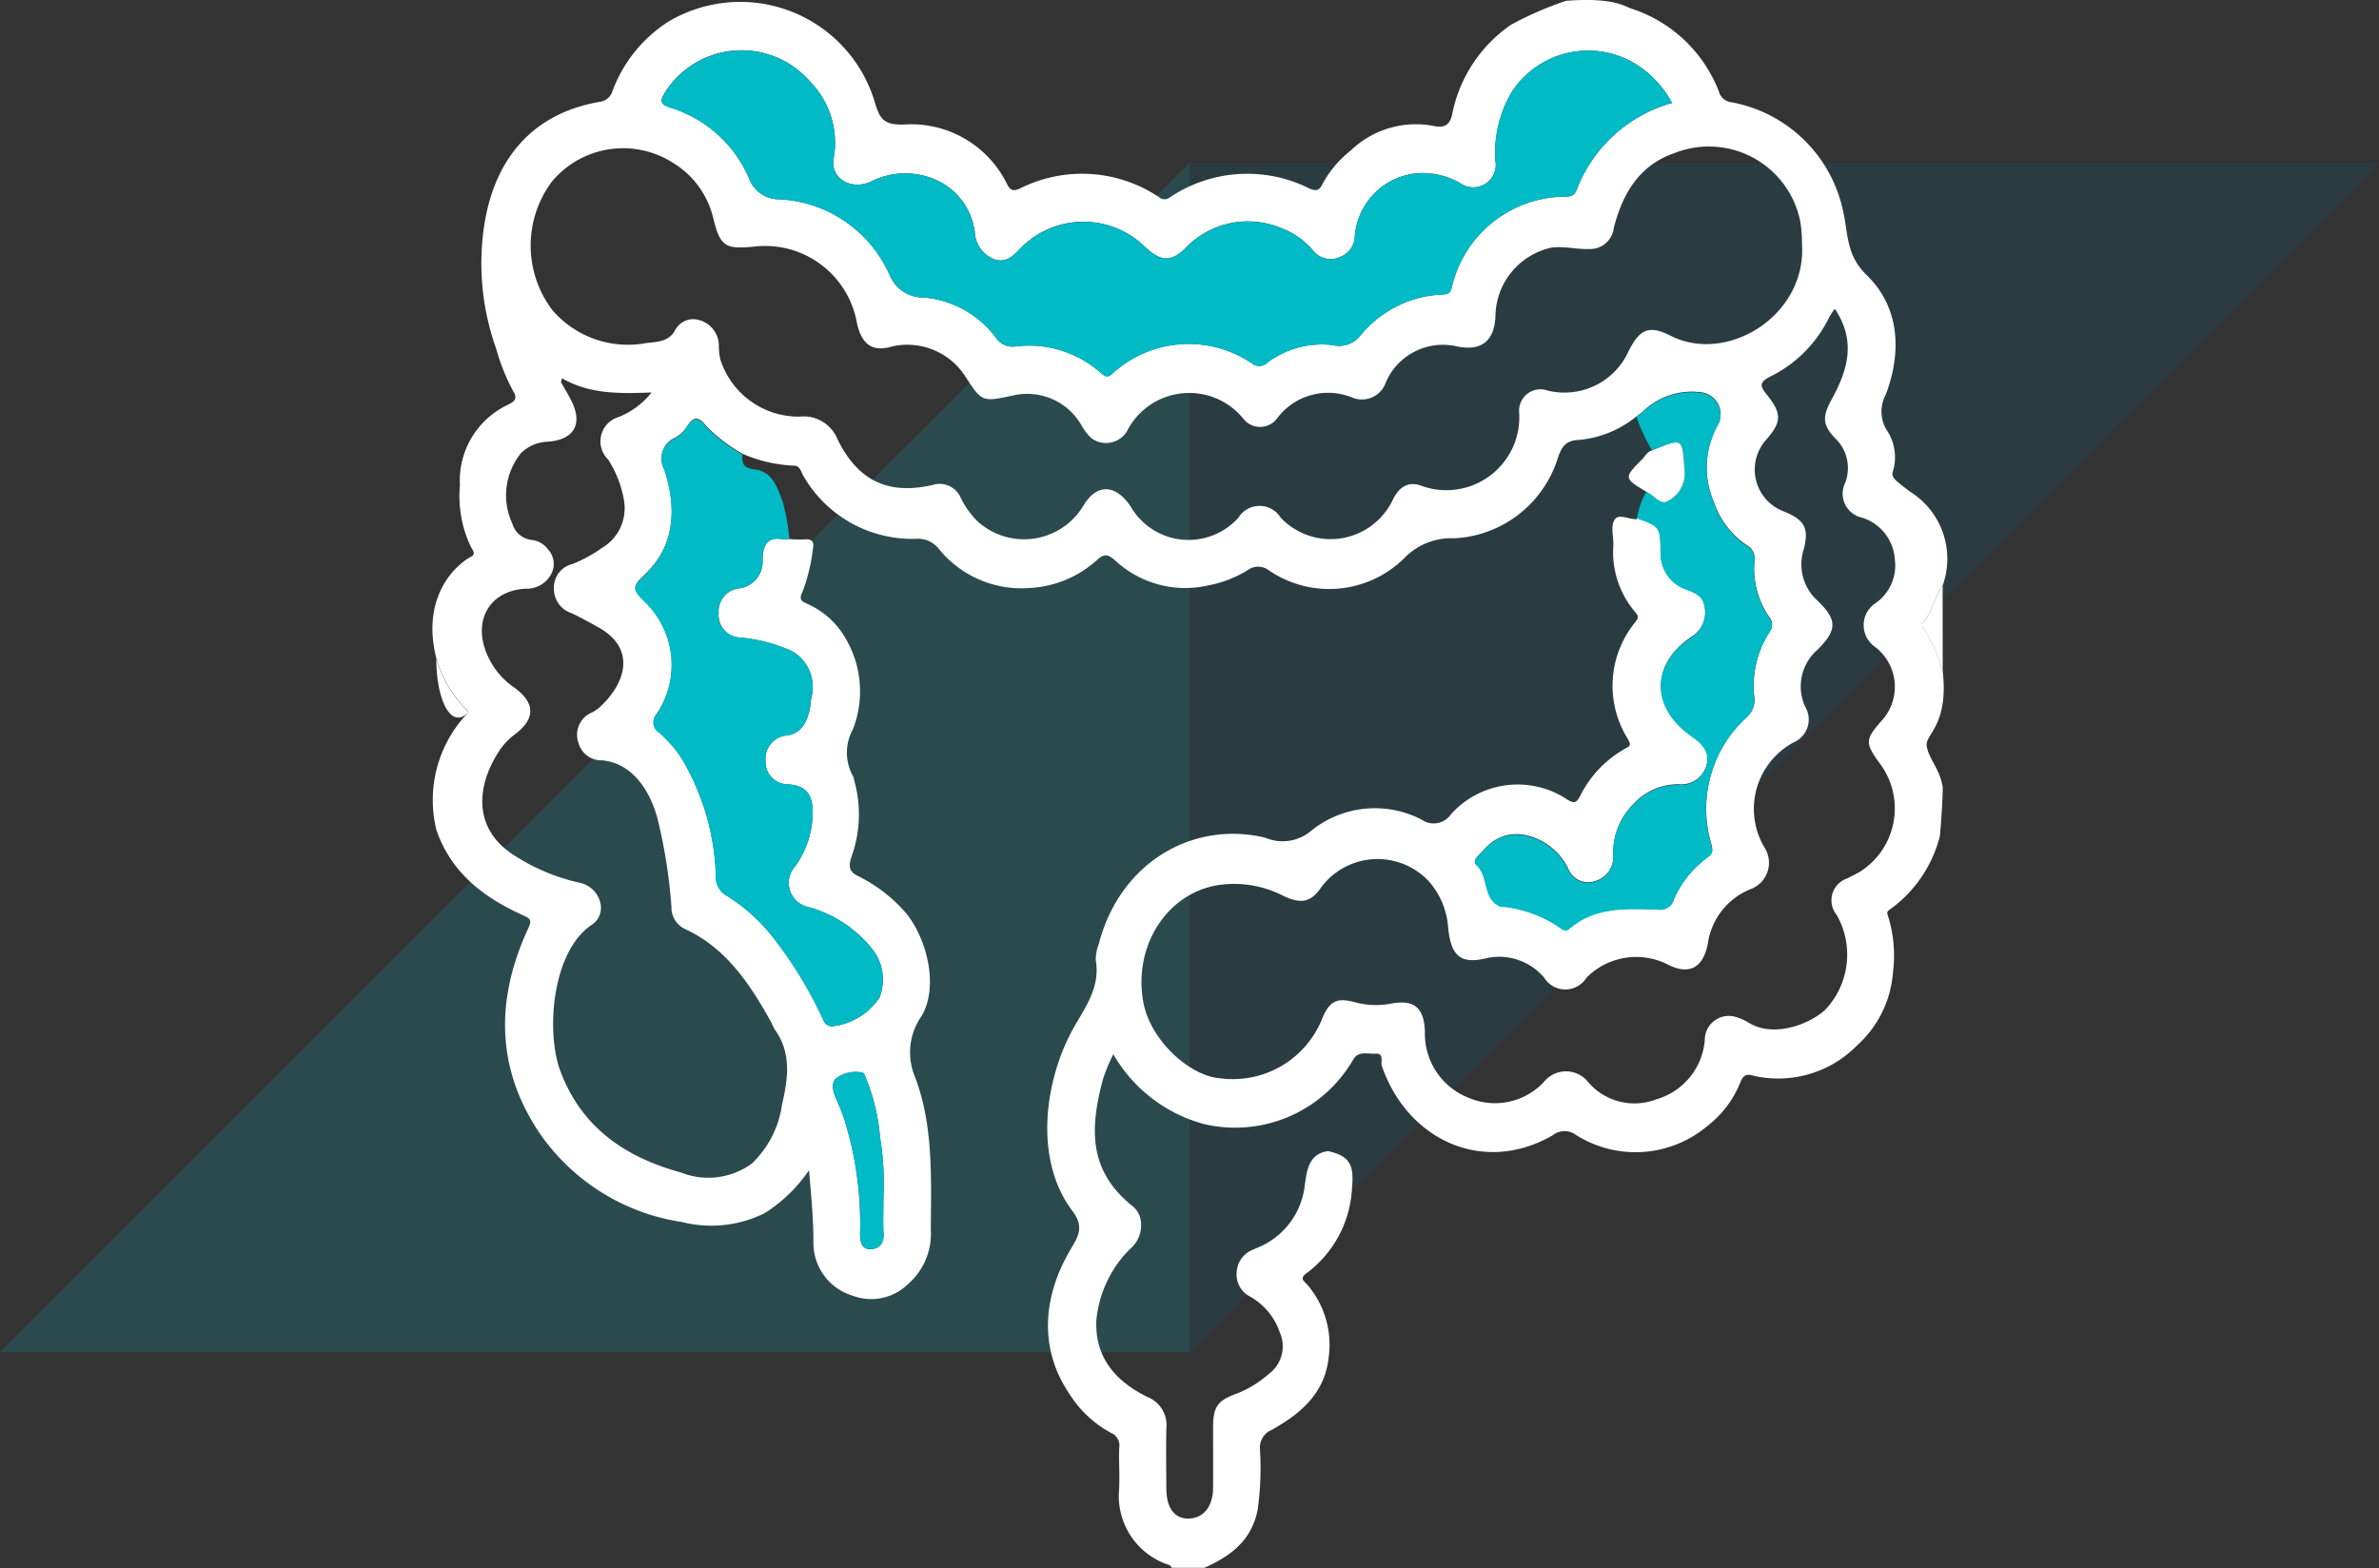
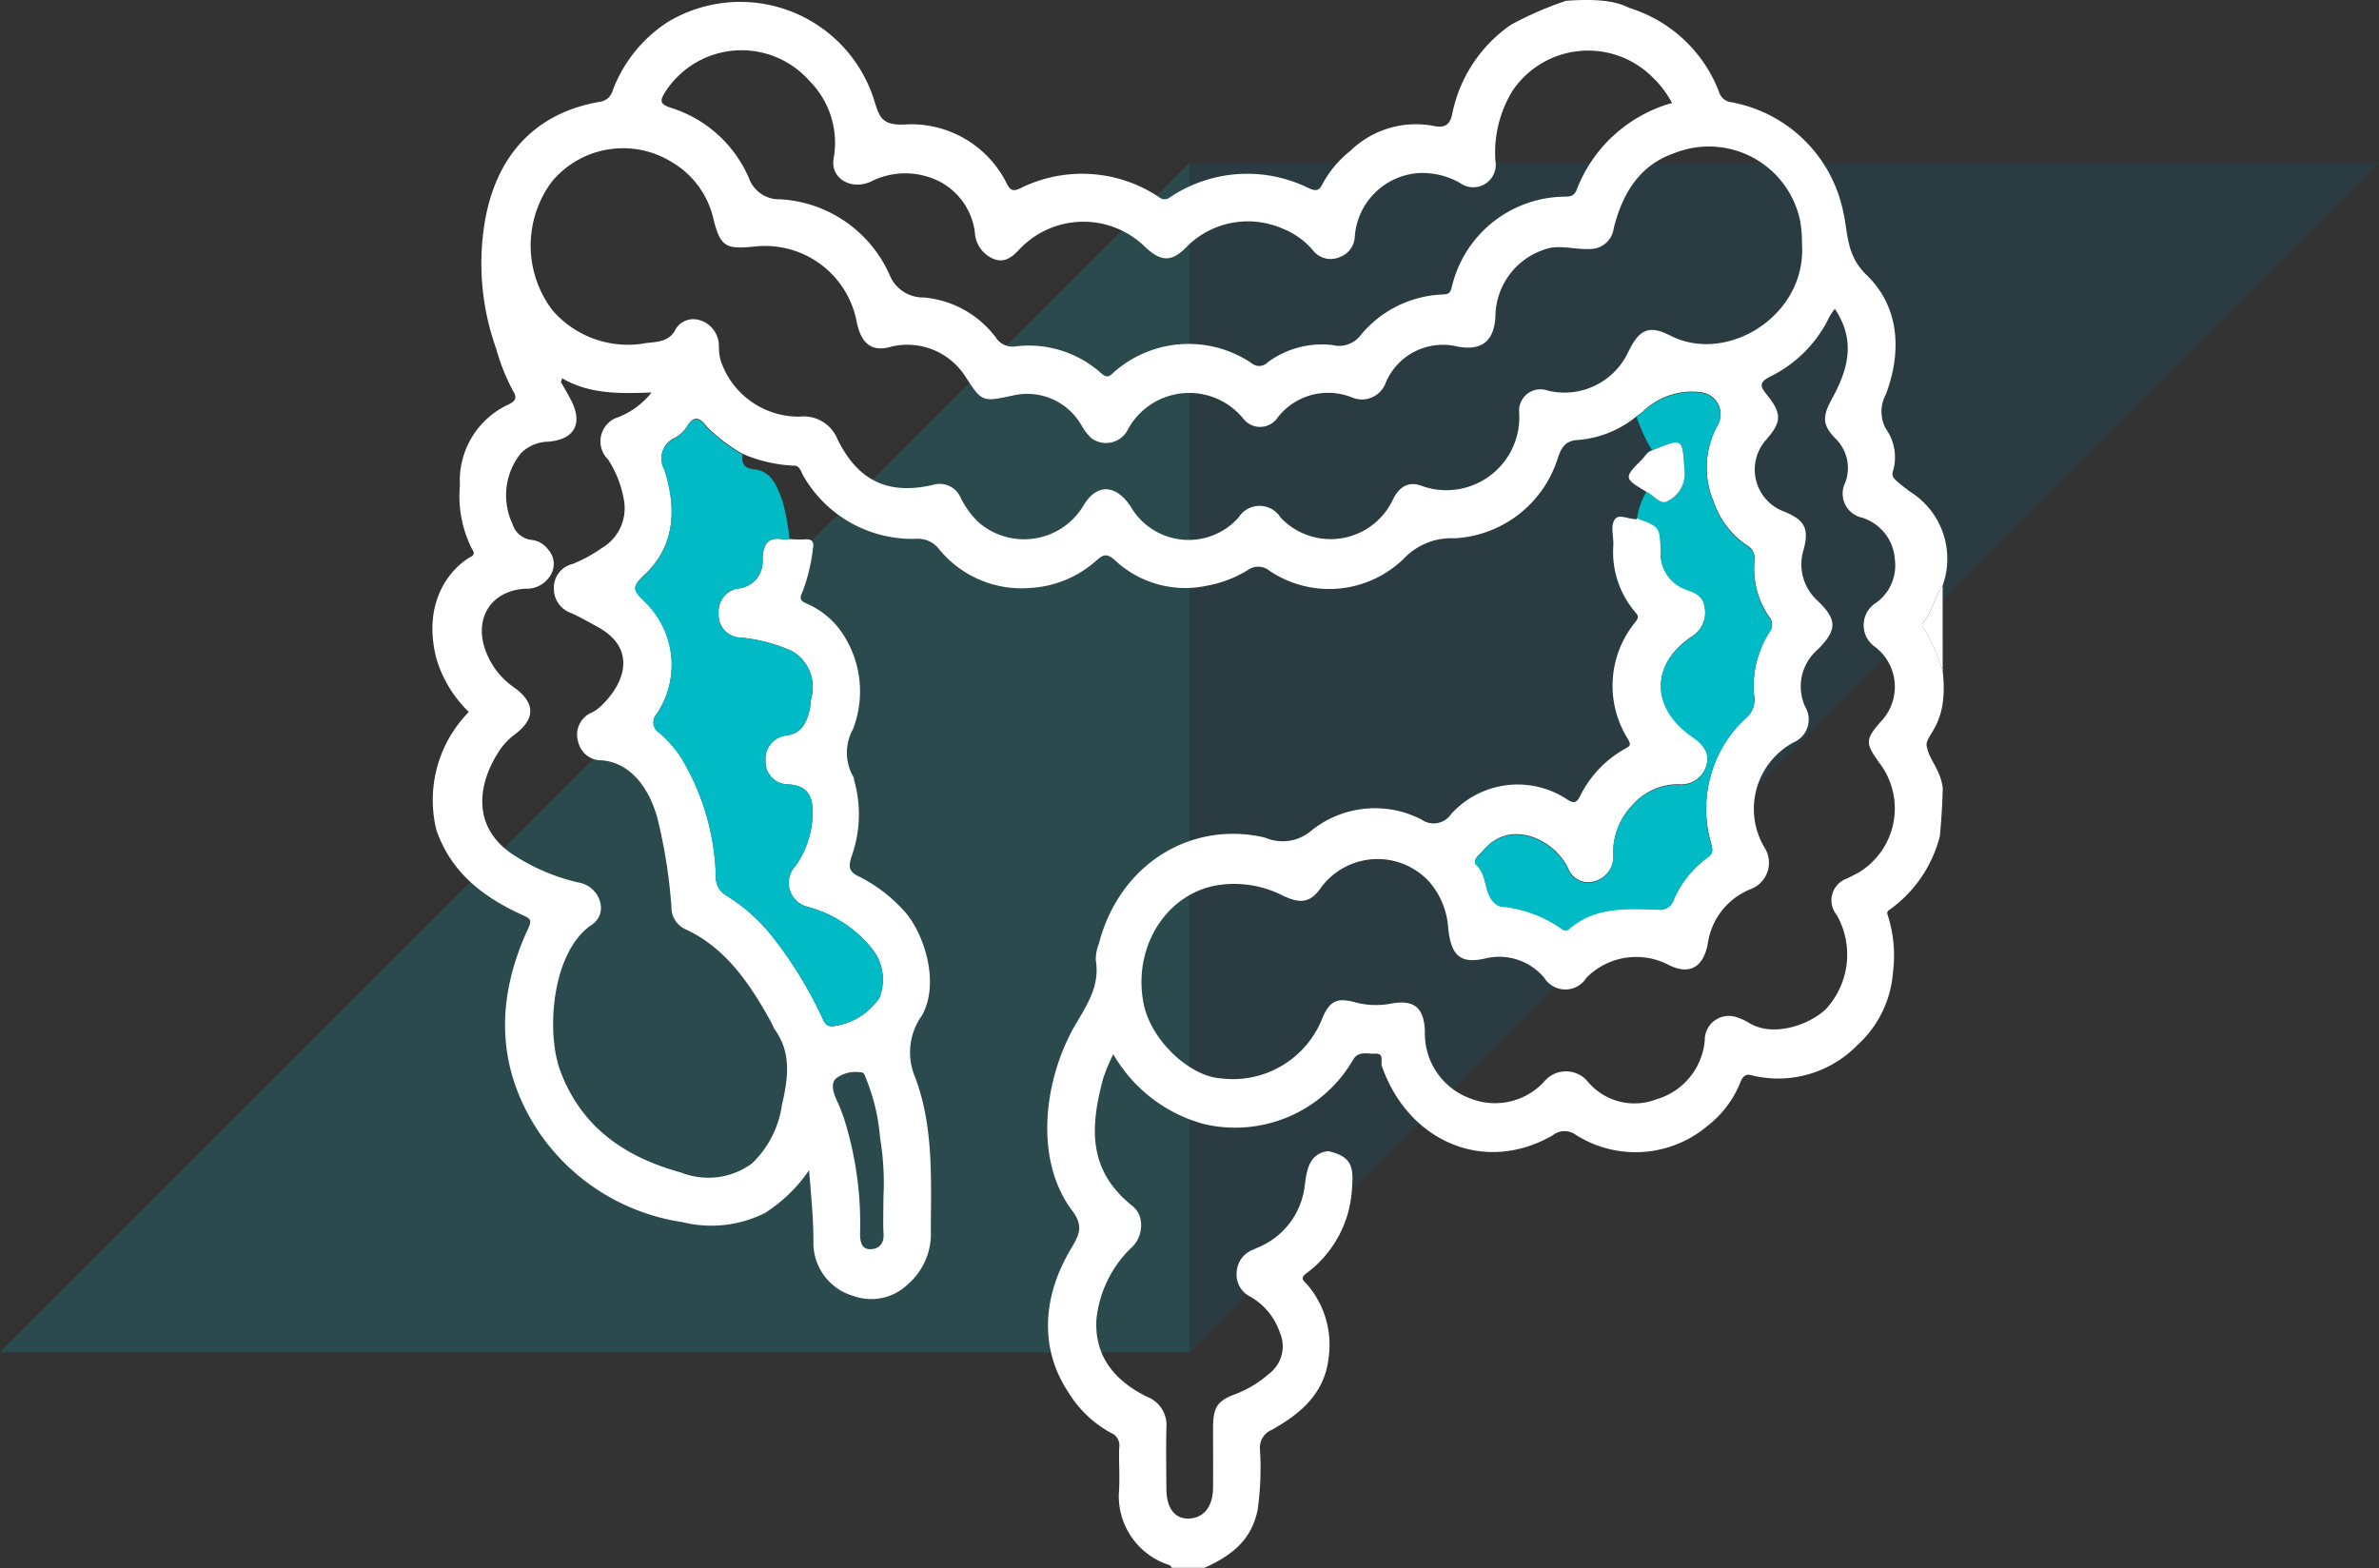
<svg xmlns="http://www.w3.org/2000/svg" id="Group_1320" data-name="Group 1320" width="147" height="96.911" viewBox="0 0 147 96.911">
  <rect x="0" y="0" width="147" height="96.911" fill="#333333" stroke="none" />
  <defs>
    <clipPath id="clip-path">
      <rect id="Rectangle_446" data-name="Rectangle 446" width="147" height="96.911" fill="none" />
    </clipPath>
    <clipPath id="clip-path-3">
      <rect id="Rectangle_443" data-name="Rectangle 443" width="73.5" height="73.5" fill="none" />
    </clipPath>
  </defs>
  <g id="Group_1319" data-name="Group 1319" clip-path="url(#clip-path)">
    <g id="Group_1318" data-name="Group 1318">
      <g id="Group_1317" data-name="Group 1317" clip-path="url(#clip-path)">
        <g id="Group_1313" data-name="Group 1313" transform="translate(73.5 10.072)" opacity="0.17">
          <g id="Group_1312" data-name="Group 1312">
            <g id="Group_1311" data-name="Group 1311" clip-path="url(#clip-path-3)">
              <path id="Path_233" data-name="Path 233" d="M198.924,17.188h-73.5v73.5Z" transform="translate(-125.424 -17.188)" fill="#006890" />
            </g>
          </g>
        </g>
        <g id="Group_1316" data-name="Group 1316" transform="translate(0 10.072)" opacity="0.17">
          <g id="Group_1315" data-name="Group 1315">
            <g id="Group_1314" data-name="Group 1314" clip-path="url(#clip-path-3)">
              <path id="Path_234" data-name="Path 234" d="M0,90.688H73.5v-73.5Z" transform="translate(0 -17.188)" fill="#00bed6" />
            </g>
          </g>
        </g>
        <path id="Path_235" data-name="Path 235" d="M115.635.049c2.919-.213,3.571.324,4,.471a8.676,8.676,0,0,1,5.441,5.133.9.9,0,0,0,.78.667,8.642,8.642,0,0,1,6.894,6.726c.318,1.347.169,2.71,1.446,3.943,2.023,1.952,2.211,4.7,1.194,7.391a2.212,2.212,0,0,0,.023,2.148,3.018,3.018,0,0,1,.419,2.594c-.121.321.13.523.339.7.226.195.468.37.7.552a4.885,4.885,0,0,1,2.033,5.806c-.5.707-.64,1.621-1.2,2.295-.127.152-.038.273.06.4a11.293,11.293,0,0,1,1.143,2.6c.381,3.4-1.123,3.9-.989,4.644.151.833.825,1.407.989,2.545,0,.946-.159,2.944-.179,3.015a8,8,0,0,1-3.115,4.549c-.168.119-.151.2-.091.366a8.186,8.186,0,0,1,.311,3.5,6.743,6.743,0,0,1-2.205,4.5,6.835,6.835,0,0,1-6.57,1.849c-.389-.1-.544.167-.655.444a6.4,6.4,0,0,1-2.055,2.713,6.888,6.888,0,0,1-8.108.536,1.171,1.171,0,0,0-1.433.026c-4.281,2.471-8.97.308-10.556-4.283-.09-.258.176-.8-.411-.762-.488.028-1.061-.2-1.385.409a8.424,8.424,0,0,1-9.2,3.939,9.257,9.257,0,0,1-5.6-4.317,12.826,12.826,0,0,0-.619,1.483c-.827,3.06-.938,5.675,1.752,7.858a1.463,1.463,0,0,1,.516.718,1.9,1.9,0,0,1-.608,1.974,7.17,7.17,0,0,0-2.079,4.329c-.154,2.367,1.208,3.881,3.174,4.834a1.859,1.859,0,0,1,1.146,1.894c-.025,1.26-.011,2.52,0,3.78.006,1.166.506,1.837,1.347,1.83.94-.009,1.529-.728,1.537-1.9.008-1.228,0-2.457,0-3.686,0-1.306.253-1.7,1.45-2.132a6.737,6.737,0,0,0,2-1.225,2.119,2.119,0,0,0,.676-2.555,4.029,4.029,0,0,0-1.825-2.214,1.524,1.524,0,0,1-.841-1.515,1.568,1.568,0,0,1,1.034-1.4c.08-.039.162-.073.243-.11a4.721,4.721,0,0,0,2.935-3.905c.125-.887.252-1.917,1.44-2.067,1.36.311,1.6.861,1.474,2.274a6.977,6.977,0,0,1-2.825,5.282c-.432.323-.138.471.056.694a5.691,5.691,0,0,1,1.33,4.473c-.234,2.261-1.761,3.518-3.524,4.506a1.178,1.178,0,0,0-.725,1.194,18.5,18.5,0,0,1-.142,3.738c-.385,1.943-1.707,2.881-3.293,3.592h-2c-.059-.06-.108-.158-.177-.175a4.473,4.473,0,0,1-3.109-4.4c.076-.939-.009-1.89.023-2.835a.837.837,0,0,0-.5-.925,6.969,6.969,0,0,1-2.6-2.45c-1.9-2.826-1.587-6.048.091-8.883.491-.83.86-1.406.117-2.389-2.434-3.218-1.722-8.241.182-11.5.742-1.27,1.527-2.417,1.263-4a2.581,2.581,0,0,1,.181-.979c1.3-5.059,5.823-7.66,10.294-6.586a2.718,2.718,0,0,0,2.827-.423,6.266,6.266,0,0,1,6.822-.7,1.3,1.3,0,0,0,1.837-.342,5.54,5.54,0,0,1,7.181-.891c.464.3.6.134.792-.234a6.8,6.8,0,0,1,2.788-2.917c.308-.165.363-.227.158-.59a6.2,6.2,0,0,1,.444-7.209c.161-.22.271-.326.043-.594a5.722,5.722,0,0,1-1.388-4.16c.031-.56-.21-1.24.122-1.646.254-.309.863.041,1.316.023.015,0,.028-.053.041-.081,1.427.523,1.427.523,1.449,2.185a2.338,2.338,0,0,0,1.538,2.2c.527.2,1.087.373,1.181,1.1a1.772,1.772,0,0,1-.842,1.875c-2.5,1.694-2.474,4.352.026,6.106.584.41,1.146.915.95,1.73a1.624,1.624,0,0,1-1.758,1.263,3.79,3.79,0,0,0-2.867,1.314,4.19,4.19,0,0,0-1.157,3.031,1.571,1.571,0,0,1-1.18,1.655,1.317,1.317,0,0,1-1.621-.834,3.864,3.864,0,0,0-.395-.621c-1.032-1.335-3.314-2.247-4.814-.482-.227.268-.747.635-.448.9.788.711.377,2.122,1.491,2.576.026.011.061,0,.09,0a7.726,7.726,0,0,1,3.576,1.293c.126.1.349.288.576.091,1.633-1.414,3.6-1.246,5.517-1.2a.858.858,0,0,0,.955-.624,6.372,6.372,0,0,1,2.116-2.615c.3-.23.288-.4.2-.771a7.671,7.671,0,0,1,2.128-7.819,1.421,1.421,0,0,0,.532-1.211,6.147,6.147,0,0,1,.98-4.17.725.725,0,0,0-.079-.867,5.272,5.272,0,0,1-.9-3.439.926.926,0,0,0-.486-.986,5.269,5.269,0,0,1-2.027-2.668,5.411,5.411,0,0,1,.286-4.827,1.369,1.369,0,0,0-1.1-1.955,4.359,4.359,0,0,0-3.6,1.224c-.115.091-.235.175-.352.262a6.552,6.552,0,0,1-3.542,1.463c-.93.03-1.127.505-1.38,1.27a7.074,7.074,0,0,1-6.326,4.811,4.042,4.042,0,0,0-3.124,1.239,6.6,6.6,0,0,1-8.342.751,1.085,1.085,0,0,0-1.295-.039,7.207,7.207,0,0,1-2.527.975,6.357,6.357,0,0,1-5.729-1.593c-.467-.4-.686-.348-1.112.035a6.69,6.69,0,0,1-4.082,1.7,6.575,6.575,0,0,1-5.674-2.428,1.641,1.641,0,0,0-1.406-.607,7.762,7.762,0,0,1-6.934-3.857c-.153-.233-.218-.7-.64-.665a9,9,0,0,1-3.136-.731,10.177,10.177,0,0,1-2.228-1.7c-.451-.588-.8-.675-1.222.04a2.075,2.075,0,0,1-.74.674,1.373,1.373,0,0,0-.644,1.925c.771,2.362.691,4.724-1.2,6.511-.83.785-.75.928.015,1.685a5.434,5.434,0,0,1,.7,6.955.738.738,0,0,0,.187,1.13A7.662,7.662,0,0,1,60.94,46.8,14.949,14.949,0,0,1,63.1,54.149a1.3,1.3,0,0,0,.648,1.194,11.024,11.024,0,0,1,2.911,2.621,25.386,25.386,0,0,1,3.051,5.01c.111.251.231.445.583.452A4.049,4.049,0,0,0,73.2,61.669a3.028,3.028,0,0,0-.461-3.051A7.635,7.635,0,0,0,68.8,56.05a1.526,1.526,0,0,1-.773-2.546,5.71,5.71,0,0,0,1.043-3.021c.1-1.446-.456-1.958-1.533-2.012a1.381,1.381,0,0,1-1.368-1.439,1.45,1.45,0,0,1,1.242-1.573c.967-.108,1.3-.787,1.489-1.62.055-.237.043-.484.107-.733a2.564,2.564,0,0,0-1.195-2.864,9.909,9.909,0,0,0-3.339-.853,1.389,1.389,0,0,1-1.2-1.5,1.422,1.422,0,0,1,1.194-1.519,1.67,1.67,0,0,0,1.52-1.76c.015-.969.311-1.466,1.309-1.276a1.428,1.428,0,0,0,.361-.022,6.506,6.506,0,0,0,.905.024c.444-.047.631.12.534.577a11.169,11.169,0,0,1-.636,2.644c-.231.474-.117.591.315.773a5.079,5.079,0,0,1,2.325,2.1,6.443,6.443,0,0,1,.469,5.635,3.008,3.008,0,0,0,.045,2.98c.021.057.012.126.032.184a7.711,7.711,0,0,1-.178,4.746c-.152.509-.192.874.409,1.161a9.461,9.461,0,0,1,2.8,2.1c1.308,1.389,2.287,4.543,1.147,6.534a3.912,3.912,0,0,0-.426,3.772c1.153,3.01,1,6.274.983,9.477a4.121,4.121,0,0,1-1.425,3.354,3.25,3.25,0,0,1-3.383.709,3.409,3.409,0,0,1-2.446-3.363c0-1.452-.148-2.879-.27-4.4a9.416,9.416,0,0,1-2.727,2.645,7.391,7.391,0,0,1-5.106.561,13.034,13.034,0,0,1-8.807-5.481c-2.713-4.011-2.734-8.3-.723-12.646.248-.536.159-.621-.311-.834-2.38-1.079-4.411-2.571-5.349-5.254a7.762,7.762,0,0,1,2-7.311,7.607,7.607,0,0,1-2-3.283c-.927-3.6.939-5.663,2.162-6.328.285-.155.066-.411-.012-.549a7.258,7.258,0,0,1-.7-3.842,5.179,5.179,0,0,1,2.986-4.992c.338-.166.611-.352.311-.82a12.349,12.349,0,0,1-1.048-2.609,15.674,15.674,0,0,1-.708-7.893c.7-4.029,3.068-6.715,7.154-7.4a.947.947,0,0,0,.74-.68,8.675,8.675,0,0,1,3.385-4.227,8.676,8.676,0,0,1,12.8,4.889c.316,1.065.542,1.473,1.825,1.431a6.586,6.586,0,0,1,6.371,3.7c.2.38.393.437.785.253a8.555,8.555,0,0,1,8.605.539.511.511,0,0,0,.645.022,8.567,8.567,0,0,1,8.625-.569c.39.173.607.159.8-.226a6.625,6.625,0,0,1,1.753-2.1,5.809,5.809,0,0,1,5.122-1.535c.545.114,1,.068,1.161-.722a8.774,8.774,0,0,1,3.64-5.531A21.35,21.35,0,0,1,115.635.049m14.574,15.06a8.2,8.2,0,0,0-.1-1.4A5.758,5.758,0,0,0,122.3,9.474c-2.135.742-3.179,2.482-3.721,4.624a1.465,1.465,0,0,1-1.5,1.29c-.8.039-1.546-.2-2.38-.079a4.4,4.4,0,0,0-3.425,4.055c-.019,1.667-.8,2.344-2.339,2.055a3.833,3.833,0,0,0-4.437,2.212,1.565,1.565,0,0,1-2.084.935,3.941,3.941,0,0,0-4.592,1.227,1.31,1.31,0,0,1-2.123.091,4.309,4.309,0,0,0-7.193.758,1.515,1.515,0,0,1-2.231.416,3.516,3.516,0,0,1-.6-.8,3.866,3.866,0,0,0-4.224-1.815c-1.924.413-1.913.4-2.983-1.248a4.265,4.265,0,0,0-4.457-1.79c-1.236.374-1.9-.1-2.2-1.46a5.757,5.757,0,0,0-6.263-4.714c-1.842.188-2.182.055-2.624-1.808a5.486,5.486,0,0,0-2.506-3.38,5.722,5.722,0,0,0-7.451,1.18,6.608,6.608,0,0,0,.045,7.963A6.162,6.162,0,0,0,58.8,21.2c.586-.074,1.327-.054,1.743-.723a1.273,1.273,0,0,1,1.52-.7A1.658,1.658,0,0,1,63.286,21.4a3.834,3.834,0,0,0,.092.824,5.084,5.084,0,0,0,4.893,3.524,2.253,2.253,0,0,1,2.346,1.4c1.284,2.619,3.19,3.442,5.882,2.822a1.417,1.417,0,0,1,1.737.81A5.33,5.33,0,0,0,79.3,32.248a4.278,4.278,0,0,0,6.532-1.035c.831-1.364,2-1.268,2.9.095a4.134,4.134,0,0,0,6.659.68A1.534,1.534,0,0,1,98,31.993a4.251,4.251,0,0,0,6.913-1.078c.356-.746.913-1.234,1.822-.878a4.509,4.509,0,0,0,6-4.545,1.321,1.321,0,0,1,1.765-1.354,4.35,4.35,0,0,0,4.962-2.358c.686-1.422,1.271-1.725,2.627-1.034,3.493,1.784,8.4-1.242,8.123-5.636m2.029,3.973a4.222,4.222,0,0,0-.34.506,7.925,7.925,0,0,1-3.67,3.692c-.735.38-.567.641-.171,1.138.907,1.137.908,1.655-.065,2.76a2.763,2.763,0,0,0,1.146,4.448c1.205.506,1.521,1,1.18,2.311a3.03,3.03,0,0,0,.867,3.2c1.215,1.177,1.194,1.794,0,3a3,3,0,0,0-.776,3.544,1.535,1.535,0,0,1-.711,2.193,4.667,4.667,0,0,0-1.8,6.512,1.738,1.738,0,0,1-.864,2.561,4.277,4.277,0,0,0-2.646,3.372c-.268,1.432-1.1,1.958-2.394,1.326a4.322,4.322,0,0,0-5.1.774,1.537,1.537,0,0,1-2.612.007,3.63,3.63,0,0,0-3.647-1.193c-1.568.36-2.124-.208-2.291-1.913a4.811,4.811,0,0,0-1.195-2.857,4.338,4.338,0,0,0-6.647.371c-.65.959-1.282,1.034-2.353.524A6.627,6.627,0,0,0,94.2,54.69c-3.259.475-5.36,3.848-4.672,7.323.456,2.307,2.863,4.5,4.754,4.627a5.936,5.936,0,0,0,6.306-3.752c.432-1,.869-1.242,1.941-.966a4.965,4.965,0,0,0,2.225.113c1.466-.291,2.109.206,2.156,1.72a4.257,4.257,0,0,0,2.716,4.094,4.136,4.136,0,0,0,4.651-1,1.748,1.748,0,0,1,2.733.037,3.755,3.755,0,0,0,4.2,1.052,4.159,4.159,0,0,0,2.994-3.655,1.484,1.484,0,0,1,1.99-1.411,3.526,3.526,0,0,1,.807.379c1.47.846,3.615.1,4.656-.857a4.961,4.961,0,0,0,.7-5.85,1.422,1.422,0,0,1,.665-2.261c.237-.133.485-.244.721-.379a4.628,4.628,0,0,0,1.272-6.727c-.893-1.236-.923-1.459.084-2.6a3.1,3.1,0,0,0-.39-4.612,1.63,1.63,0,0,1-.051-2.622,2.846,2.846,0,0,0,1.291-2.773,2.9,2.9,0,0,0-2.027-2.58,1.516,1.516,0,0,1-1.042-2.153,2.544,2.544,0,0,0-.577-2.713c-.852-.861-.841-1.382-.243-2.472.962-1.755,1.528-3.559.178-5.571M122.181,6.364a6.317,6.317,0,0,0-1.24-1.626,5.636,5.636,0,0,0-8.613.866,7.318,7.318,0,0,0-1.062,4.324,1.39,1.39,0,0,1-2.18,1.383,4.7,4.7,0,0,0-2.566-.614,4.24,4.24,0,0,0-3.943,3.94,1.4,1.4,0,0,1-.929,1.249,1.38,1.38,0,0,1-1.582-.328,4.728,4.728,0,0,0-1.975-1.44,5.339,5.339,0,0,0-5.96,1.195c-.9.9-1.544.846-2.493-.036a5.438,5.438,0,0,0-7.78.129c-.391.41-.854.867-1.558.611a1.88,1.88,0,0,1-1.2-1.682A4.137,4.137,0,0,0,77.074,11.3a4.69,4.69,0,0,0-4.438-.057c-1.248.519-2.481-.251-2.257-1.473A5.41,5.41,0,0,0,68.9,5.019a5.6,5.6,0,0,0-8.911.637c-.345.546-.391.767.314,1a7.782,7.782,0,0,1,4.83,4.329,1.983,1.983,0,0,0,1.94,1.331A7.873,7.873,0,0,1,73.838,17a2.227,2.227,0,0,0,2.091,1.383,6.246,6.246,0,0,1,4.455,2.454,1.231,1.231,0,0,0,1.193.575,6.7,6.7,0,0,1,5.337,1.66c.309.277.49.227.751-.042a6.965,6.965,0,0,1,8.517-.6.734.734,0,0,0,1.023-.046,5.66,5.66,0,0,1,3.975-1.064,1.677,1.677,0,0,0,1.73-.568A6.9,6.9,0,0,1,108,18.2c.277-.022.458-.011.561-.411a7.232,7.232,0,0,1,6.938-5.635c.326-.011.611.017.783-.409a8.863,8.863,0,0,1,5.9-5.38M53.6,23.371l-.073.246c.211.373.435.74.63,1.123.744,1.459.19,2.431-1.429,2.557a2.45,2.45,0,0,0-1.684.722,4.145,4.145,0,0,0-.52,4.341,1.409,1.409,0,0,0,1.16,1.005,1.447,1.447,0,0,1,1.053.6,1.315,1.315,0,0,1,.209,1.469,1.712,1.712,0,0,1-1.6.948c-2.286.118-3.34,2.062-2.317,4.209A4.7,4.7,0,0,0,50.6,42.462c1.341.943,1.387,1.954.065,2.932a4.072,4.072,0,0,0-1.034,1.138c-1.375,2.189-1.519,4.814,1.149,6.418a12.381,12.381,0,0,0,3.8,1.582,1.676,1.676,0,0,1,1.384,1.273,1.255,1.255,0,0,1-.561,1.364c-2.461,1.691-2.8,6.656-1.915,9.016,1.333,3.566,4.1,5.359,7.468,6.28a4.56,4.56,0,0,0,4.373-.563,6.215,6.215,0,0,0,1.854-3.624c.37-1.59.614-3.2-.449-4.662a3.873,3.873,0,0,1-.2-.41c-1.329-2.4-2.81-4.642-5.374-5.807a1.473,1.473,0,0,1-.806-1.343,32.278,32.278,0,0,0-.887-5.567c-.578-2.014-1.776-3.354-3.393-3.5A1.463,1.463,0,0,1,54.6,45.875a1.483,1.483,0,0,1,.849-1.848,2.135,2.135,0,0,0,.515-.362c1.539-1.43,2.258-3.572-.131-4.9-.544-.3-1.09-.609-1.653-.871a1.575,1.575,0,0,1-1.089-1.54,1.489,1.489,0,0,1,1.133-1.494,8.532,8.532,0,0,0,1.813-.982,2.849,2.849,0,0,0,1.39-2.919,6.659,6.659,0,0,0-.992-2.569,1.564,1.564,0,0,1,.653-2.616,4.917,4.917,0,0,0,2.038-1.519c-1.984.073-3.827.113-5.529-.878M73.452,74a16.786,16.786,0,0,0-.206-3.675,12.248,12.248,0,0,0-.861-3.654c-.09-.209-.083-.4-.37-.406a1.993,1.993,0,0,0-1.52.407c-.319.35-.116.927.106,1.395a10.834,10.834,0,0,1,.493,1.3,21.607,21.607,0,0,1,.915,6.871c0,.47.076.961.618.962.524,0,.874-.31.834-.963s-.009-1.321-.009-2.231" transform="translate(-18.865 0)" fill="#fff" />
-         <path id="Path_236" data-name="Path 236" d="M46.006,69.493a7.611,7.611,0,0,0,2,3.283c-1.122,1.155-2-.823-2-3.283" transform="translate(-19.046 -28.769)" fill="#fff" />
        <path id="Path_237" data-name="Path 237" d="M203.948,67.042a11.293,11.293,0,0,0-1.143-2.6c-.1-.132-.188-.253-.06-.4.563-.673.7-1.588,1.2-2.295Z" transform="translate(-83.908 -25.562)" fill="#fff" />
-         <path id="Path_238" data-name="Path 238" d="M132.2,8.557a8.864,8.864,0,0,0-5.9,5.38c-.173.426-.456.4-.783.41a7.231,7.231,0,0,0-6.938,5.635c-.1.4-.285.39-.561.412a6.9,6.9,0,0,0-5.088,2.557,1.675,1.675,0,0,1-1.73.568,5.662,5.662,0,0,0-3.975,1.064.733.733,0,0,1-1.023.046,6.966,6.966,0,0,0-8.517.6c-.26.268-.442.318-.751.042a6.7,6.7,0,0,0-5.337-1.66,1.23,1.23,0,0,1-1.193-.575,6.248,6.248,0,0,0-4.456-2.454,2.228,2.228,0,0,1-2.091-1.383,7.871,7.871,0,0,0-6.764-4.679,1.983,1.983,0,0,1-1.939-1.332,7.783,7.783,0,0,0-4.83-4.329c-.7-.237-.659-.459-.314-1a5.6,5.6,0,0,1,8.911-.637,5.411,5.411,0,0,1,1.477,4.75c-.223,1.222,1.009,1.992,2.257,1.473a4.691,4.691,0,0,1,4.438.057,4.136,4.136,0,0,1,2.022,3.037,1.88,1.88,0,0,0,1.2,1.682c.7.257,1.166-.2,1.558-.611a5.438,5.438,0,0,1,7.78-.129c.949.882,1.594.936,2.492.036a5.341,5.341,0,0,1,5.96-1.195,4.724,4.724,0,0,1,1.975,1.44,1.38,1.38,0,0,0,1.582.328,1.4,1.4,0,0,0,.93-1.249,4.24,4.24,0,0,1,3.943-3.941,4.7,4.7,0,0,1,2.566.614,1.39,1.39,0,0,0,2.179-1.384A7.314,7.314,0,0,1,122.344,7.8a5.636,5.636,0,0,1,8.613-.866A6.3,6.3,0,0,1,132.2,8.557" transform="translate(-28.881 -2.194)" fill="#00bac6" />
        <path id="Path_239" data-name="Path 239" d="M73.605,46.389c-.056.588.087.854.765.929,1.081.119,1.424,1.16,1.735,2.048a13.822,13.822,0,0,1,.408,2.256,1.428,1.428,0,0,1-.361.022c-1-.19-1.294.308-1.308,1.276a1.67,1.67,0,0,1-1.521,1.76A1.422,1.422,0,0,0,72.13,56.2a1.39,1.39,0,0,0,1.2,1.5,9.9,9.9,0,0,1,3.34.852,2.565,2.565,0,0,1,1.194,2.864c-.064.249-.052.5-.107.733-.193.833-.522,1.512-1.488,1.62A1.45,1.45,0,0,0,75.03,65.34,1.382,1.382,0,0,0,76.4,66.779c1.077.054,1.63.567,1.534,2.012a5.71,5.71,0,0,1-1.043,3.021,1.526,1.526,0,0,0,.773,2.546A7.635,7.635,0,0,1,81.6,76.926a3.029,3.029,0,0,1,.461,3.051,4.049,4.049,0,0,1-2.91,1.757c-.353-.008-.472-.2-.583-.452a25.386,25.386,0,0,0-3.051-5.01,11.023,11.023,0,0,0-2.911-2.621,1.3,1.3,0,0,1-.649-1.194A14.955,14.955,0,0,0,69.8,65.109a7.7,7.7,0,0,0-1.33-1.495.738.738,0,0,1-.187-1.129,5.436,5.436,0,0,0-.7-6.956c-.765-.757-.846-.9-.016-1.685,1.891-1.788,1.972-4.15,1.2-6.512a1.374,1.374,0,0,1,.644-1.925,2.077,2.077,0,0,0,.741-.674c.418-.714.771-.628,1.222-.04a10.177,10.177,0,0,0,2.228,1.7" transform="translate(-27.729 -18.309)" fill="#00bac6" />
        <path id="Path_240" data-name="Path 240" d="M165.534,49.169a4.368,4.368,0,0,1,.58-1.636c.447.19.886.847,1.29.574a1.868,1.868,0,0,0,1.067-1.836c-.152-2.08-.045-2.088-2.011-1.3A10.374,10.374,0,0,1,165.5,42.9c.118-.087.237-.171.352-.262a4.361,4.361,0,0,1,3.6-1.225,1.369,1.369,0,0,1,1.1,1.955,5.41,5.41,0,0,0-.285,4.828,5.268,5.268,0,0,0,2.026,2.668.924.924,0,0,1,.486.985,5.272,5.272,0,0,0,.9,3.439.724.724,0,0,1,.079.867,6.148,6.148,0,0,0-.98,4.17,1.422,1.422,0,0,1-.532,1.212,7.67,7.67,0,0,0-2.128,7.819c.088.371.1.541-.2.77a6.37,6.37,0,0,0-2.116,2.616.859.859,0,0,1-.955.624c-1.922-.047-3.883-.215-5.517,1.2-.226.2-.45.012-.576-.092a7.726,7.726,0,0,0-3.576-1.293c-.029-.006-.064.006-.09,0-1.115-.454-.7-1.865-1.491-2.575-.3-.27.22-.637.448-.9,1.5-1.765,3.782-.853,4.814.482a3.848,3.848,0,0,1,.395.621,1.318,1.318,0,0,0,1.621.835,1.572,1.572,0,0,0,1.18-1.655,4.191,4.191,0,0,1,1.157-3.031,3.793,3.793,0,0,1,2.867-1.314,1.623,1.623,0,0,0,1.758-1.263c.2-.815-.366-1.32-.95-1.73-2.5-1.754-2.53-4.412-.026-6.106a1.772,1.772,0,0,0,.842-1.874c-.094-.728-.655-.9-1.181-1.1a2.338,2.338,0,0,1-1.538-2.2c-.022-1.661-.022-1.661-1.449-2.185" transform="translate(-64.378 -17.142)" fill="#00bac6" />
-         <path id="Path_241" data-name="Path 241" d="M90.944,120.813c0,.91-.031,1.573.009,2.231s-.309.963-.834.963c-.542,0-.619-.492-.618-.962a21.607,21.607,0,0,0-.915-6.871,10.834,10.834,0,0,0-.493-1.3c-.222-.468-.425-1.044-.106-1.395a1.993,1.993,0,0,1,1.52-.407c.288,0,.281.2.37.406a12.248,12.248,0,0,1,.861,3.654,16.786,16.786,0,0,1,.206,3.675" transform="translate(-36.357 -46.812)" fill="#00bac6" />
        <path id="Path_242" data-name="Path 242" d="M173.182,47.154c1.966-.793,1.859-.785,2.011,1.3a1.868,1.868,0,0,1-1.067,1.835c-.4.274-.843-.383-1.29-.573-1.408-.853-1.412-.856-.258-2.024.188-.191.315-.465.6-.534" transform="translate(-71.1 -19.319)" fill="#fff" />
      </g>
    </g>
  </g>
</svg>